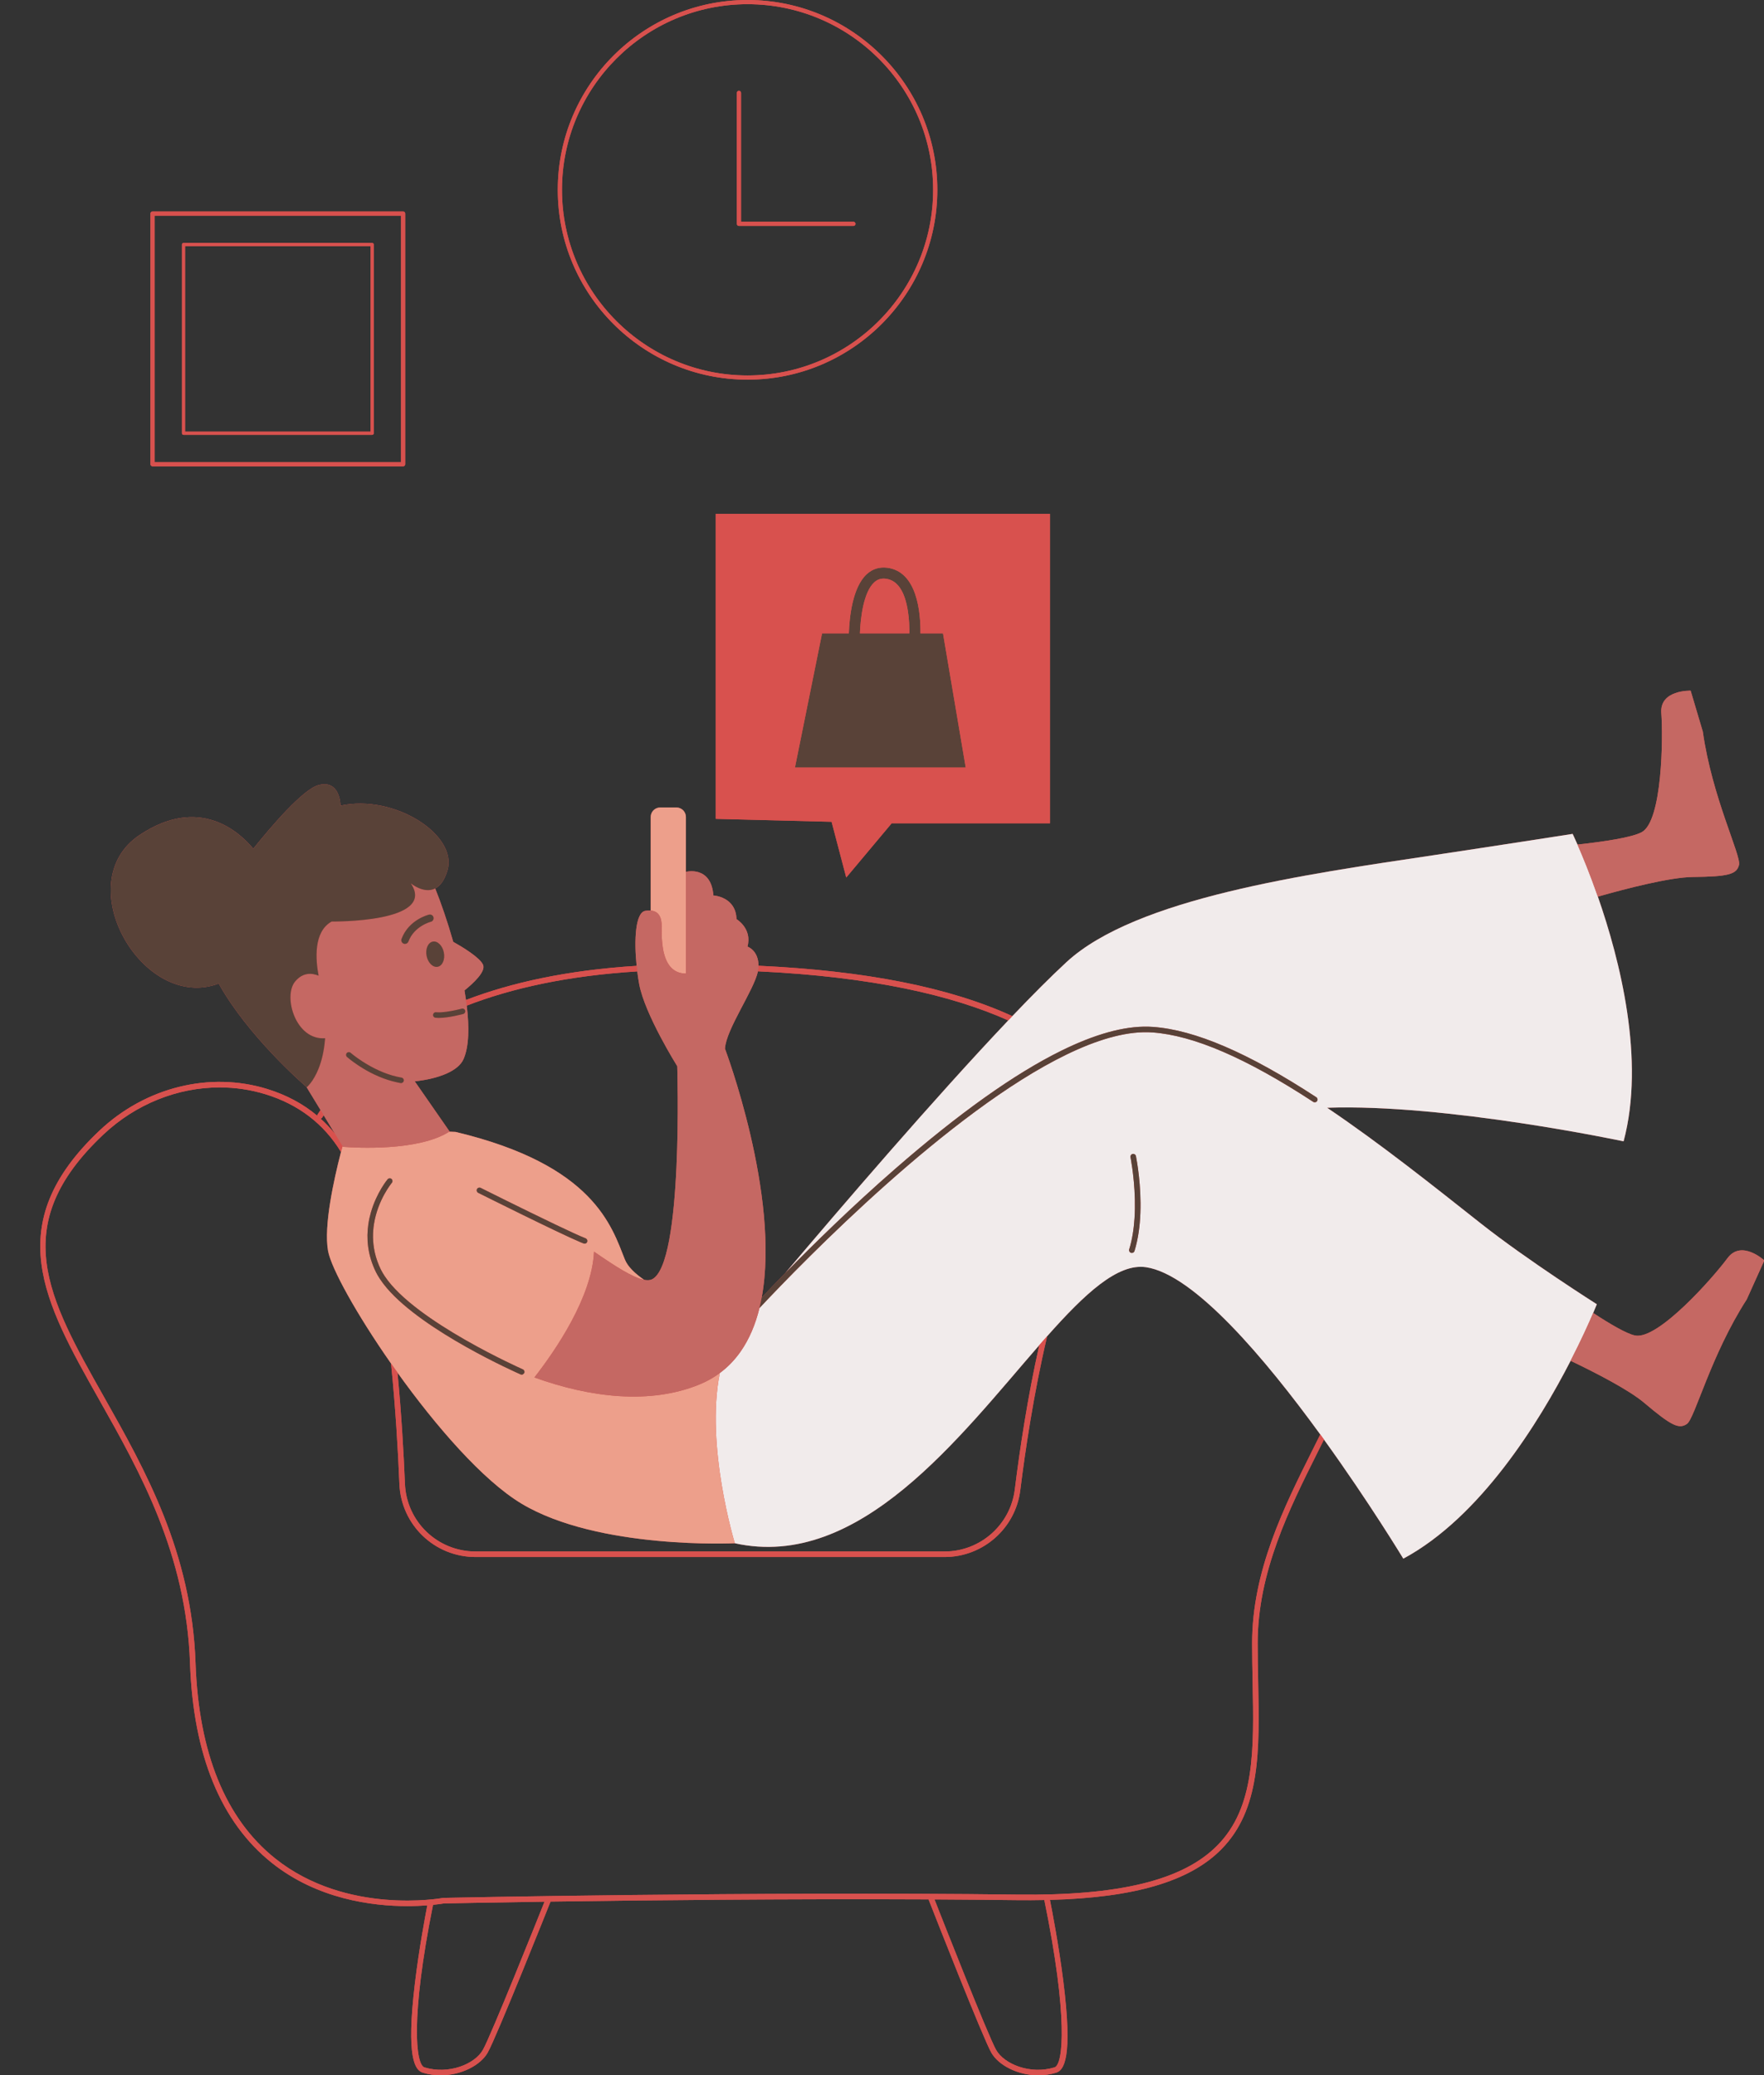
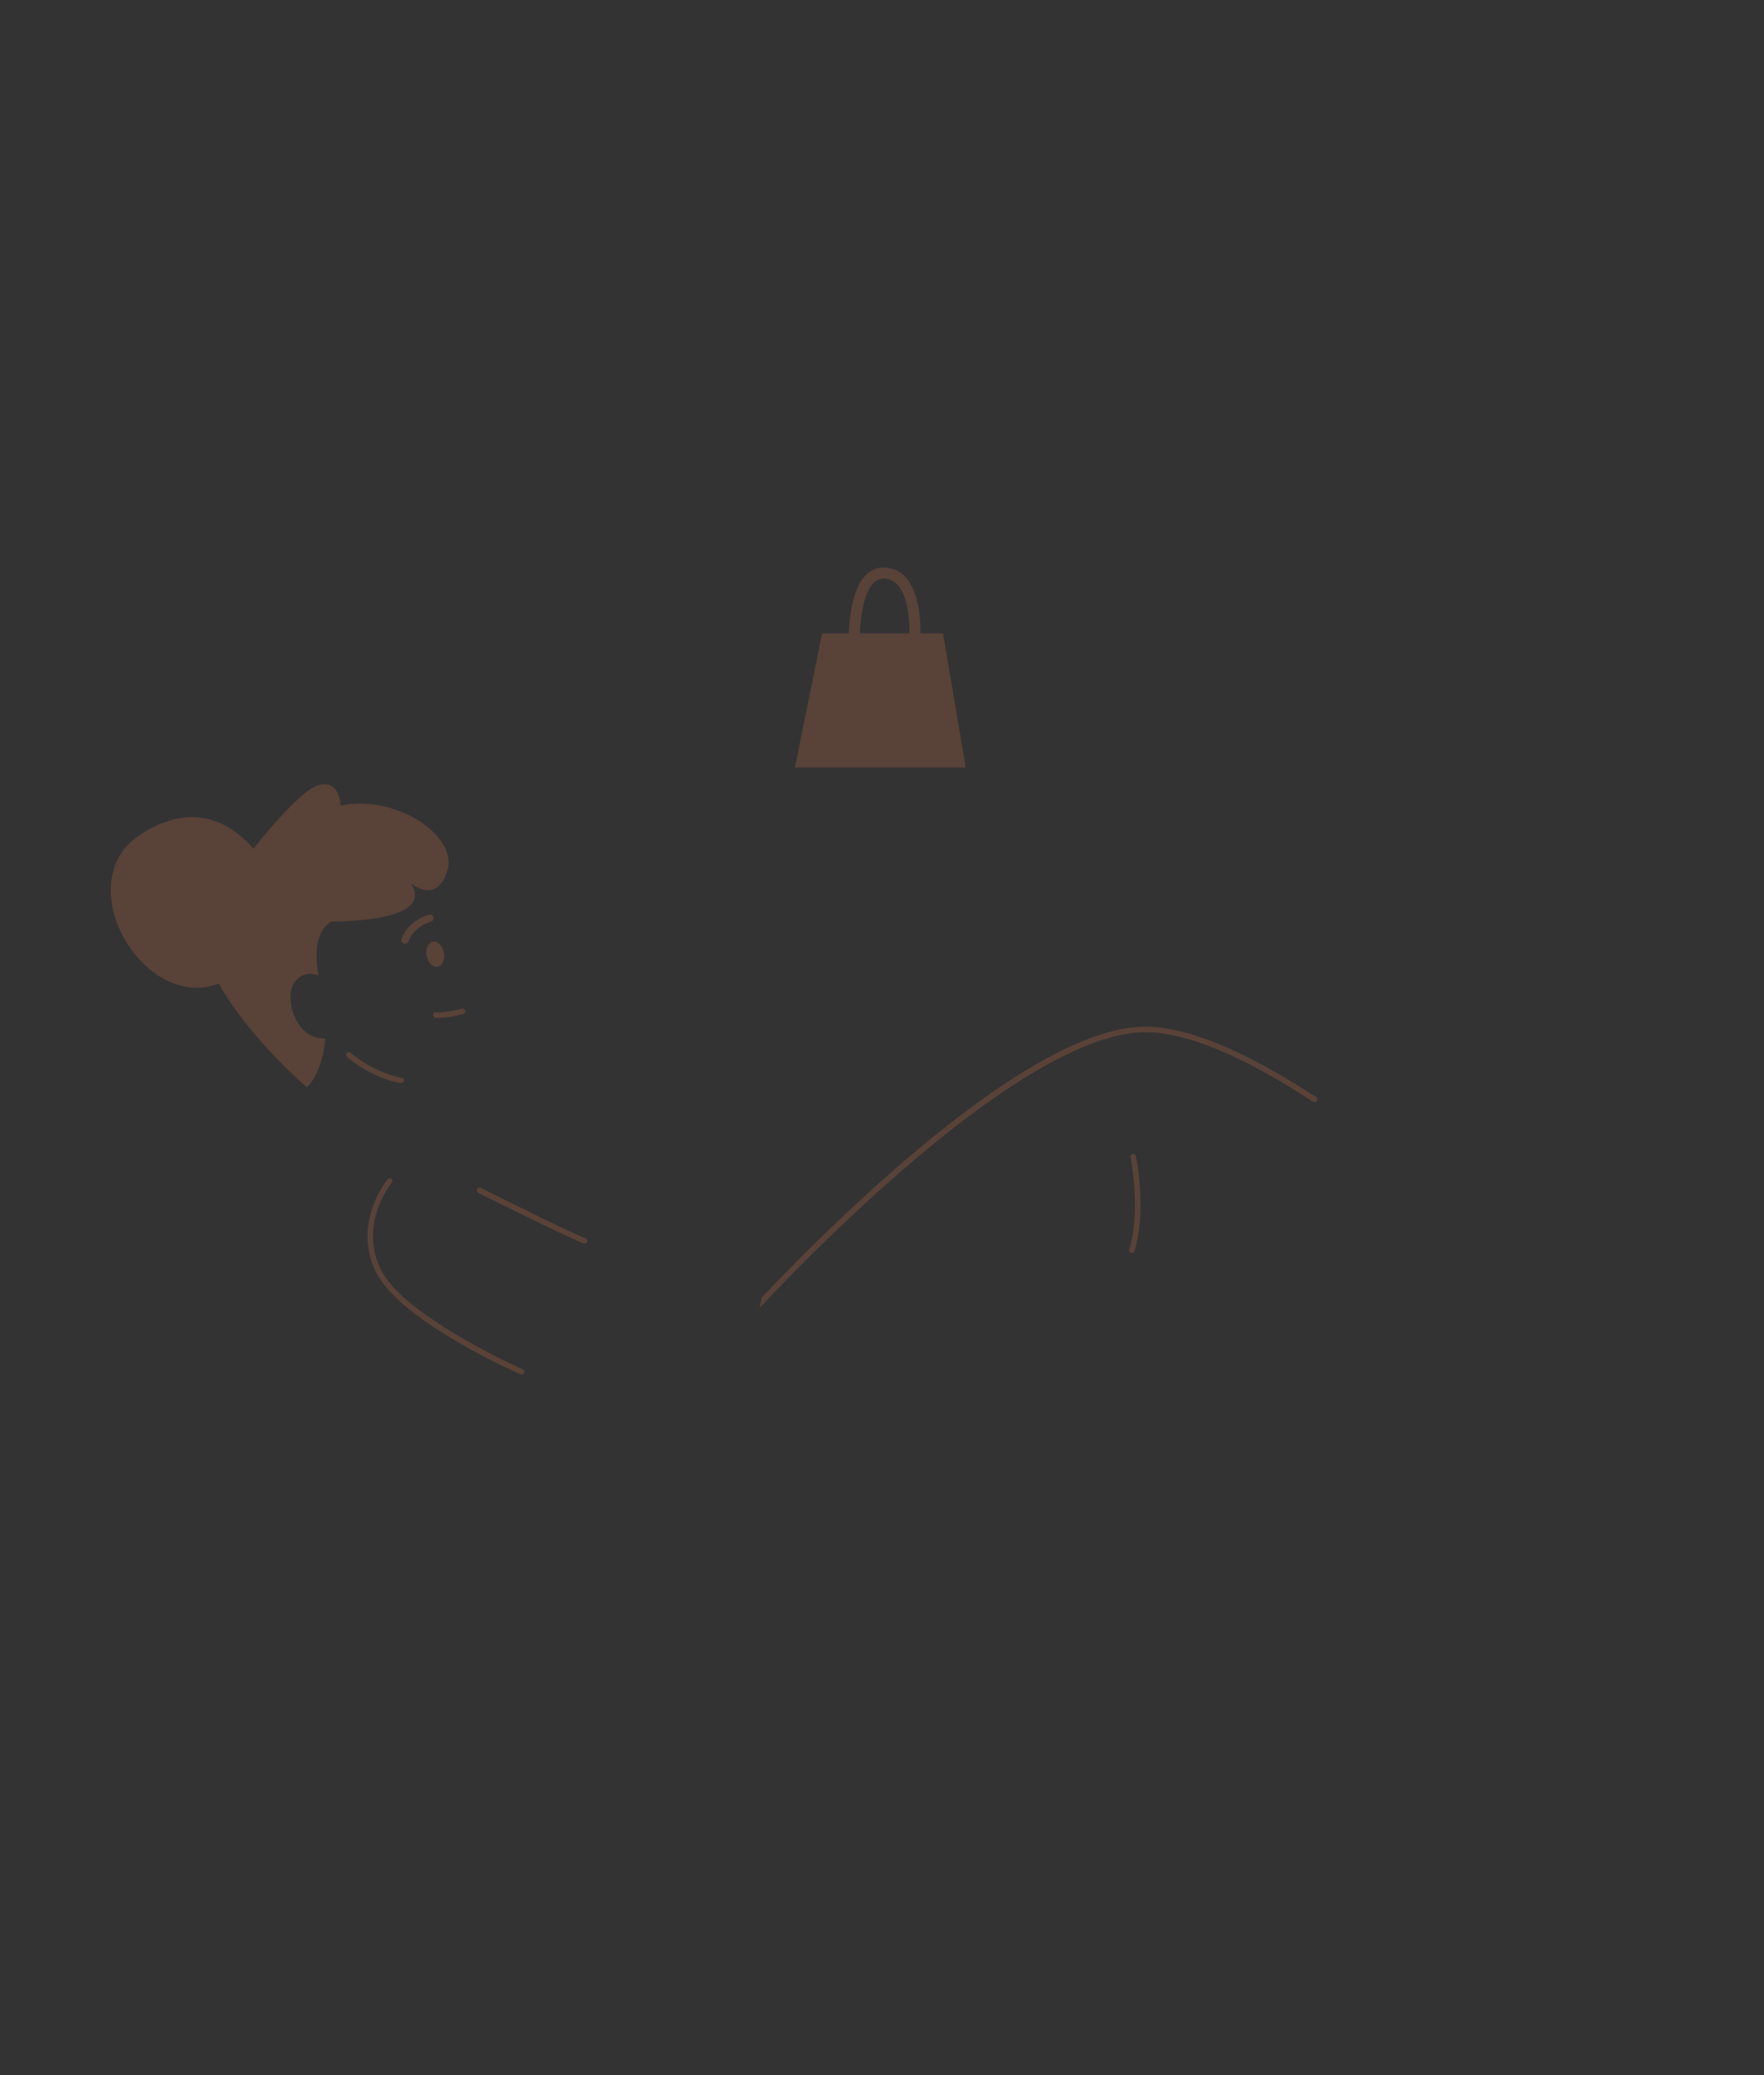
<svg xmlns="http://www.w3.org/2000/svg" fill="#000000" height="499.6" preserveAspectRatio="xMidYMid meet" version="1" viewBox="-9.7 0.0 424.8 499.6" width="424.8" zoomAndPan="magnify">
  <rect x="-9.7" y="0.0" width="424.8" height="499.6" fill="#333333" stroke="none" />
  <g id="change1_1">
-     <path d="M406.296,302.92c-3.362,4.562-16.753,19.798-22.292,18.6-2.032-.439-5.924-2.713-10.039-5.414,.577-1.349,.875-2.108,.875-2.108,0,0-16.659-10.547-27.889-19.417-11.181-8.83-24.125-19.175-37.062-27.889,28.702-1.003,71.4,8.085,71.4,8.085,5.237-19.619-.883-43.658-6.198-58.909,6.953-1.976,17.408-4.673,22.873-4.731,8.644-.092,10.541-.655,11.116-2.891,.574-2.235-6.479-16.243-8.714-32.097l-2.932-9.865s-7.506-.247-7.066,5.403c.44,5.65,.275,25.933-4.699,28.65-2.359,1.289-9.075,2.293-15.485,2.993-.727-1.653-1.169-2.569-1.169-2.569,0,0-19.592,3.049-33.745,5.169-30.341,4.544-71.406,10.237-88.159,25.714-3.755,3.469-8.198,7.93-13.026,12.991-15.1-6.921-35.316-10.924-61.125-12.126-.013-3.757-2.658-4.608-2.658-4.608,1.191-4.369-2.648-6.619-2.648-6.619-.132-5.428-5.56-5.693-5.56-5.693-.53-7.281-6.619-5.693-6.619-5.693v-13.204c0-1.262-1.023-2.285-2.285-2.285h-3.902c-1.262,0-2.285,1.023-2.285,2.285v22.534c-.395-.029-.823-.022-1.324,.069-2.355,.428-2.718,6.918-2.071,13.236-16.815,1.05-30.282,4.071-41.091,8.214-.107-.757-.229-1.524-.362-2.298,2.041-1.645,5.198-4.539,4.469-6.178-.781-1.756-5.005-4.298-7.177-5.517-1.376-4.849-2.946-9.381-4.345-12.855,1.151-.587,2.227-1.883,2.961-4.399,2.471-8.473-12.709-18.358-25.771-15.533,0,0,0-6.355-5.295-4.942-3.798,1.013-11.592,10.198-15.695,15.312-3.258-3.935-12.926-12.941-27.375-3.308-17.222,11.481,.764,42.662,19.045,35.772,6.995,12.552,20.07,23.975,21.129,24.888,1.114,1.83,2.274,3.737,3.382,5.558-.238,.359-.478,.718-.703,1.074-.057,.09-.083,.189-.093,.288-3.404-2.855-7.424-5.01-12.051-6.434-13.838-4.26-29.309-.419-40.374,10.018-23.912,22.556-13.389,41.209-.062,64.818,9.816,17.388,20.941,37.096,21.859,63.417,.77,22.085,7.397,38.257,19.696,48.065,10.952,8.734,24.137,10.412,32.654,10.412,1.837,0,3.456-.078,4.79-.18-.477,2.461-1.997,10.546-2.978,18.727-2.176,18.139,.05,20.991,1.913,21.558,1.424,.433,2.873,.628,4.289,.628,5,0,9.598-2.437,11.313-5.437,2.117-3.705,14.602-35.026,15.132-36.358,.003-.008,.001-.015,.004-.023,22.543-.329,56.929-.695,91.036-.53,1.272,3.247,13.076,33.329,15.124,36.911,1.715,3.001,6.312,5.438,11.313,5.437,1.416,0,2.864-.195,4.289-.628,1.865-.568,4.072-3.48,1.715-22.136-1.088-8.617-2.744-17.156-3.204-19.464,20.391-.547,33.602-4.452,41.222-12.129,9.53-9.601,9.248-23.831,8.922-40.307-.061-3.031-.123-6.166-.123-9.336,0-17.124,7.632-32.386,14.365-45.851,.543-1.085,1.075-2.153,1.6-3.213,10.942,15.17,19.111,28.677,19.111,28.677,18.577-9.976,32.681-32.837,40.286-47.634,6.282,3.007,14.083,7.04,17.716,10.114,6.599,5.584,8.403,6.398,10.3,5.083,1.897-1.315,5.722-16.525,14.4-29.979l4.234-9.38s-5.517-5.096-8.879-.533Zm-290.404,59.091c18.534,11.12,51.366,9.532,51.366,9.532,30.034,6.636,54.194-25.765,73.317-47.69-2.812,12.505-4.706,25.146-5.899,34.756-1.055,8.503-8.318,14.915-16.895,14.915H104.826c-9.165,0-16.638-7.171-17.012-16.324-.3-7.333-.836-16.772-1.79-26.733,9.173,12.805,20.528,25.94,29.868,31.544Zm63.533-55.533c-2.205,2.252-4.121,4.251-5.695,5.914,4.536-24.558-8.846-59.917-8.846-59.917,.258-4.67,6.965-14.023,7.948-18.626,27.537,1.304,46.748,5.772,60.273,11.82-17.815,18.772-40.526,45.25-53.68,60.809Zm-35.663-72.608c.13,1.038,.284,2.06,.461,3.035,1.324,7.281,9.167,19.784,9.167,19.784,0,0,1.533,47.891-6.13,51.339-.487,.219-1.108,.241-1.847,.099-2.249-1.545-3.952-3.196-4.632-4.895-3.177-7.943-7.414-22.771-40.775-30.714l-1.516-.062c.024-.015,.049-.028,.073-.043l-8.381-12.072c5.962-.656,10.516-2.546,11.746-5.36,1.316-3.011,1.402-7.648,.77-12.869,10.75-4.163,24.211-7.194,41.064-8.241Zm-75.854,35.163c.11-.174,.23-.35,.343-.524,.994,1.634,1.917,3.154,2.695,4.435-1.058-1.306-2.207-2.513-3.441-3.622,.161-.04,.308-.138,.403-.288Zm38.667,224.504c-1.95,3.413-8.203,5.974-14.053,4.194-2.12-.645-3.418-11.849,2.06-39.131,1.431-.146,2.344-.298,2.579-.339,.808-.017,9.999-.209,24.27-.421-1.62,4.056-12.924,32.318-14.855,35.697Zm137.667,4.194c-5.851,1.784-12.102-.781-14.052-4.194-1.899-3.322-12.93-31.36-14.846-36.242,6.7,.035,13.382,.091,19.954,.172,2.247,.028,4.392,.01,6.49-.031,5.767,28.13,4.575,39.649,2.455,40.294Zm62.094-148.542c-6.8,13.597-14.507,29.009-14.507,46.448,0,3.184,.063,6.325,.123,9.363,.321,16.173,.597,30.14-8.535,39.34-8.286,8.349-23.556,12.094-48.103,11.793-63.61-.783-137.495,.78-138.234,.794-.036,.001-.074,.005-.11,.012-.229,.044-23.184,4.234-40.393-9.499-11.973-9.555-18.428-25.389-19.184-47.06-.929-26.647-12.139-46.505-22.03-64.026-13.552-24.005-23.342-41.349-.185-63.191,7.831-7.386,17.931-11.362,28.024-11.362,3.72,0,7.439,.54,11.042,1.648,7.943,2.444,14.038,7.115,18.175,13.899-1.761,6.804-4.174,17.822-3.125,23.765,.742,4.206,6.918,15.347,15.177,27.159,1.093,10.776,1.689,21.099,2.011,28.981,.403,9.872,8.462,17.605,18.346,17.605h112.956c9.249,0,17.082-6.915,18.219-16.085,1.146-9.227,3.207-23.244,6.47-37.076,9.074-10.225,16.981-17.625,23.812-16.613,11.559,1.712,28.654,21.96,41.961,40.267-.623,1.263-1.259,2.539-1.909,3.838ZM162.669,123.714h80.491v74.49h-38.127l-10.944,13.062-3.53-13.415-27.89-.706V123.714ZM27.036,112.269h60.344c.279,0,.505-.226,.505-.505V51.42c0-.279-.226-.505-.505-.505H27.036c-.279,0-.505,.226-.505,.505v60.344c0,.279,.226,.505,.505,.505Zm.505-60.344h59.333v59.334H27.541V51.925Zm52.382,6.571H34.493c-.21,0-.38,.17-.38,.38v45.431c0,.21,.17,.38,.38,.38h45.43c.21,0,.38-.17,.38-.38V58.877c0-.21-.17-.38-.38-.38Zm-.38,45.431H34.873V59.257h44.67v44.67Zm90.779-12.524c25.2,0,45.701-20.502,45.701-45.701S195.522,0,170.322,0s-45.7,20.502-45.7,45.701,20.501,45.701,45.7,45.701Zm0-90.392c24.643,0,44.691,20.048,44.691,44.691s-20.049,44.691-44.691,44.691-44.691-20.048-44.691-44.691S145.68,1.011,170.322,1.011Zm-2.577,52.885V22.358c0-.279,.226-.505,.505-.505s.505,.226,.505,.505v31.033h27.06c.279,0,.505,.226,.505,.505,0,.279-.226,.505-.505,.505h-27.565c-.279,0-.505-.226-.505-.505Z" fill="#d8514e" />
-   </g>
+     </g>
  <g id="change2_1">
-     <path d="M381.289,274.778c5.237-19.619-.883-43.658-6.198-58.909-1.94-5.565-3.77-9.954-4.906-12.537-.727-1.653-1.169-2.569-1.169-2.569,0,0-19.592,3.049-33.745,5.169-30.341,4.544-71.406,10.237-88.159,25.714-3.755,3.469-8.198,7.93-13.026,12.991-.325,.341-.653,.685-.981,1.032-17.814,18.771-40.525,45.25-53.679,60.809,6.672-6.816,15.959-15.923,26.25-24.898,15.493-13.513,28.94-23.074,40.237-28.635,.437-.215,.871-.425,1.301-.628,8.041-3.793,14.958-5.5,20.707-5.089,10.159,.726,23.033,6.263,39.359,16.93,.308,.202,.395,.615,.194,.924l-.003,.003c-.202,.306-.613,.393-.921,.191-16.131-10.539-28.798-16.007-38.724-16.716-5.664-.404-12.292,1.418-19.38,4.704-.426,.197-.854,.403-1.283,.611-28.232,13.678-63.198,49.566-73.972,61.044-.958,3.906-2.434,7.472-4.56,10.501-1.374,1.958-3.022,3.69-4.981,5.14-3.554,17.527,3.609,40.984,3.609,40.984,30.034,6.636,54.194-25.765,73.317-47.69,.638-.731,1.269-1.449,1.896-2.155,9.074-10.225,16.981-17.625,23.812-16.613,11.559,1.712,28.654,21.96,41.961,40.267,.297,.408,.592,.815,.885,1.221,10.942,15.17,19.111,28.677,19.111,28.677,18.577-9.976,32.681-32.837,40.286-47.634,2.6-5.059,4.441-9.174,5.439-11.509,.577-1.349,.875-2.108,.875-2.108,0,0-16.659-10.547-27.889-19.417-11.181-8.83-24.125-19.175-37.062-27.889,28.702-1.003,71.4,8.085,71.4,8.085Zm-117.786,26.405c-.089,.286-.352,.469-.637,.469-.065,0-.132-.01-.198-.03-.352-.109-.548-.483-.439-.835,.727-2.342,1.109-4.899,1.275-7.417,.419-6.355-.545-12.457-.863-14.241-.058-.323-.095-.511-.098-.526-.074-.361,.158-.713,.52-.787,.362-.075,.714,.158,.787,.52l.019,.095c.175,.881,1.308,6.923,1.049,13.65-.117,3.032-.515,6.202-1.415,9.103Z" fill="#f1ebeb" />
-   </g>
+     </g>
  <g id="change3_1">
-     <path d="M163.649,330.558c-1.103,.817-2.299,1.548-3.605,2.176-.42,.202-.847,.398-1.29,.579-11.963,4.901-26.366,3.144-39.756-1.687,5.179-6.656,13.856-19.356,14.354-30.285,5.138,3.559,9.382,6.268,12.061,6.785-2.249-1.545-3.952-3.196-4.632-4.895-3.177-7.943-7.414-22.771-40.775-30.714l-1.516-.062c-7.509,4.786-22.729,3.864-25.263,3.672-.235-.018-.371-.03-.371-.03l-.076-.126c-.117,.437-.238,.894-.363,1.376-1.761,6.804-4.174,17.821-3.125,23.765,.742,4.206,6.918,15.347,15.177,27.159,.51,.73,1.03,1.462,1.555,2.195,9.173,12.805,20.528,25.94,29.868,31.544,18.534,11.12,51.366,9.532,51.366,9.532,0,0-7.163-23.457-3.609-40.984Zm-47.711,.396c-.09,0-.182-.018-.269-.056-1.055-.464-23.255-10.315-32.192-20.761-.652-.762-1.231-1.527-1.729-2.292l-.008-.013c-.344-.53-.661-1.059-.919-1.587-2.037-4.163-2.316-8.126-1.816-11.529,.147-1.001,.362-1.951,.62-2.846,1.376-4.774,3.971-7.9,4.018-7.956,.238-.281,.659-.315,.94-.076s.315,.659,.077,.94c-.052,.062-3.37,4.072-4.296,9.879-.328,2.06-.355,4.344,.172,6.761,.012,.06,.025,.119,.037,.179,.302,1.321,.77,2.679,1.446,4.061,.272,.556,.614,1.116,.991,1.677,7.283,10.848,32.924,22.222,33.196,22.342,.337,.149,.491,.542,.342,.879-.02,.047-.064,.07-.093,.109-.127,.172-.309,.29-.518,.29Zm15.383-32.83c.139,.052,.24,.152,.315,.267,.111,.172,.153,.386,.075,.592-.101,.268-.355,.433-.625,.433-.078,0-.157-.014-.235-.043-.201-.075-.455-.179-.737-.297-5.27-2.211-23.828-11.485-24.656-11.899-.33-.165-.464-.566-.299-.895,.165-.329,.566-.462,.895-.299,.148,.074,10.345,5.17,17.893,8.78,3.269,1.564,6.035,2.846,7.278,3.323,.03,.011,.067,.027,.095,.038Zm15.682-78.897v-22.534c0-1.262,1.023-2.285,2.285-2.285h3.902c1.262,0,2.285,1.023,2.285,2.285v37.695c-1.205,0-2.156-.333-2.915-.881-.488-.352-.896-.793-1.235-1.298-1.855-2.768-1.675-7.401-1.675-9.206,0-2.192-.745-3.637-2.648-3.776Z" fill="#ed9f8b" />
-   </g>
+     </g>
  <g id="change4_1">
-     <path d="M375.091,215.869c-1.94-5.565-3.77-9.954-4.906-12.537,6.41-.7,13.126-1.704,15.485-2.993,4.974-2.717,5.139-23,4.699-28.65-.44-5.65,7.066-5.403,7.066-5.403l2.932,9.865c2.234,15.853,9.288,29.861,8.714,32.097-.574,2.235-2.471,2.799-11.116,2.891-5.466,.058-15.921,2.755-22.873,4.731Zm31.206,87.05c-3.362,4.562-16.753,19.798-22.292,18.6-2.032-.439-5.925-2.713-10.039-5.414-.999,2.335-2.839,6.45-5.439,11.509,6.282,3.007,14.083,7.04,17.716,10.114,6.599,5.584,8.403,6.398,10.3,5.083,1.896-1.315,5.722-16.525,14.4-29.979l4.234-9.38s-5.517-5.096-8.879-.533Zm-233.465-69.071c.059-.277,.104-.542,.119-.783,.012-.194,.011-.374,.01-.555-.013-3.757-2.658-4.608-2.658-4.608,1.191-4.369-2.648-6.619-2.648-6.619-.132-5.428-5.56-5.693-5.56-5.693-.53-7.281-6.619-5.693-6.619-5.693v24.492c-1.205,0-2.156-.333-2.915-.881-.488-.352-.896-.793-1.235-1.298-1.855-2.768-1.675-7.401-1.675-9.206,0-2.192-.745-3.637-2.648-3.776-.395-.029-.823-.022-1.324,.069-2.355,.428-2.718,6.918-2.071,13.236,.046,.447,.098,.893,.153,1.336,.13,1.038,.284,2.06,.461,3.035,1.324,7.281,9.167,19.784,9.167,19.784,0,0,1.532,47.891-6.13,51.339-.487,.219-1.108,.241-1.847,.099-2.679-.517-6.923-3.226-12.061-6.785-.498,10.93-9.175,23.63-14.354,30.285,13.391,4.831,27.793,6.588,39.756,1.687,.442-.181,.869-.377,1.29-.579,1.306-.628,2.503-1.359,3.605-2.176,1.958-1.45,3.606-3.182,4.981-5.14,2.126-3.029,3.602-6.595,4.56-10.501,.106-.433,.209-.867,.303-1.307,.008-.038,.014-.077,.022-.115,.077-.365,.147-.734,.215-1.104,4.536-24.558-8.846-59.917-8.846-59.917,.258-4.67,6.965-14.023,7.948-18.626Zm-66.207-1.577c.729,1.64-2.429,4.533-4.469,6.178,.133,.774,.255,1.541,.362,2.298,.065,.458,.125,.913,.18,1.363,.632,5.221,.546,9.859-.77,12.869-1.23,2.814-5.784,4.704-11.746,5.36l8.381,12.072c-.023,.015-.049,.028-.073,.043-7.509,4.786-22.729,3.864-25.263,3.672-.235-.018-.371-.03-.371-.03l-.076-.126c-.397-.659-1.036-1.714-1.834-3.028-.778-1.281-1.701-2.801-2.695-4.435-.252-.415-.508-.836-.768-1.263-1.107-1.821-2.267-3.727-3.381-5.557l.071,.061s1.567-1.256,2.855-4.502c.69-1.739,1.298-4.051,1.545-7.046,.006-.078,.011-.16,.017-.24-7.107,.531-10.165-10.057-7.242-13.631,1.938-2.369,4.2-2.043,5.673-1.43-.734-3.868-1.267-10.589,3.152-13.044,0,0,25.418,.353,19.064-9.179,0,0,3.14,2.612,5.865,1.222,1.399,3.474,2.969,8.005,4.345,12.855,2.172,1.219,6.397,3.761,7.177,5.517Zm-12.112-5.576c-1.148,.225-1.812,1.765-1.484,3.439,.328,1.674,1.525,2.849,2.673,2.624,1.148-.225,1.812-1.765,1.484-3.439-.328-1.674-1.525-2.849-2.673-2.624Zm-7,.496c.103,.038,.209,.057,.312,.057,.36,0,.699-.221,.833-.578,1.396-3.724,5.339-4.733,5.379-4.743,.476-.116,.769-.595,.655-1.072-.115-.478-.597-.773-1.073-.657-.199,.047-4.893,1.222-6.627,5.848-.172,.46,.061,.973,.521,1.146Zm-.156,33.358c.09-.094,.16-.209,.183-.347,.061-.363-.185-.707-.549-.768-3.141-.523-6.016-1.863-8.197-3.142-.423-.248-.829-.495-1.196-.732-1.759-1.137-2.833-2.072-2.857-2.093-.277-.245-.699-.218-.942,.059-.244,.276-.217,.698,.059,.942,.096,.085,1.103,.957,2.728,2.035,.362,.24,.744,.487,1.166,.741,2.135,1.289,4.999,2.671,8.199,3.343,.273,.057,.543,.119,.821,.165,.037,.006,.074,.009,.11,.009,.185,0,.351-.083,.474-.211Zm8.205-16.831c-.082-.006-.167-.009-.243-.019-.339-.046-.63,.178-.714,.495-.008,.03-.025,.056-.029,.088-.043,.366,.217,.698,.583,.742,.216,.026,.454,.034,.698,.038,.041,.001,.076,.006,.118,.006,2.364,0,5.722-.902,5.881-.945,.355-.097,.566-.463,.469-.819-.096-.356-.461-.567-.819-.47-.016,.004-.621,.166-1.476,.352-1.307,.283-3.193,.618-4.469,.531Z" fill="#c56863" />
-   </g>
+     </g>
  <g id="change5_1">
    <path d="M307.473,265.081l-.003,.003c-.202,.306-.613,.393-.921,.191-16.131-10.539-28.798-16.007-38.724-16.716-5.664-.404-12.292,1.418-19.38,4.704-.426,.197-.854,.403-1.283,.611-28.232,13.678-63.198,49.566-73.972,61.044,.106-.433,.209-.867,.303-1.307,.008-.038,.014-.077,.022-.115,.077-.365,.147-.734,.215-1.104,1.574-1.663,3.49-3.662,5.696-5.914,6.672-6.816,15.959-15.923,26.25-24.898,15.493-13.513,28.94-23.074,40.237-28.635,.437-.215,.871-.425,1.301-.628,8.041-3.793,14.958-5.5,20.707-5.089,10.159,.726,23.033,6.263,39.359,16.93,.308,.202,.395,.615,.194,.924Zm-218.234-52.403s3.14,2.612,5.865,1.222c1.15-.587,2.227-1.883,2.961-4.399,2.471-8.473-12.709-18.358-25.771-15.533,0,0,0-6.355-5.295-4.942-3.798,1.013-11.592,10.198-15.695,15.312-3.258-3.935-12.926-12.941-27.375-3.308-17.222,11.481,.764,42.662,19.045,35.772,6.995,12.553,20.071,23.975,21.129,24.888l.071,.061s1.567-1.256,2.855-4.502c.69-1.739,1.298-4.051,1.545-7.046,.006-.078,.011-.16,.017-.24-7.107,.531-10.165-10.057-7.242-13.631,1.938-2.369,4.2-2.043,5.673-1.43-.734-3.868-1.267-10.589,3.152-13.044,0,0,25.418,.353,19.064-9.179Zm6.325,31.04c-.082-.006-.167-.009-.243-.019-.339-.046-.63,.178-.714,.495-.008,.03-.025,.056-.029,.088-.043,.366,.217,.698,.583,.742,.216,.026,.454,.034,.698,.038,.041,.001,.076,.006,.118,.006,2.364,0,5.722-.902,5.881-.945,.355-.097,.566-.463,.469-.819-.096-.356-.461-.567-.819-.47-.016,.004-.621,.166-1.476,.352-1.307,.283-3.193,.618-4.469,.531Zm.14-10.96c1.148-.225,1.812-1.765,1.484-3.439-.328-1.674-1.525-2.849-2.673-2.624-1.148,.225-1.812,1.765-1.484,3.439,.328,1.674,1.525,2.849,2.673,2.624Zm-1.009-11.903c-.115-.478-.597-.773-1.073-.657-.199,.047-4.893,1.222-6.627,5.848-.172,.46,.061,.973,.521,1.146,.103,.038,.209,.057,.312,.057,.36,0,.699-.221,.833-.578,1.396-3.724,5.339-4.733,5.379-4.743,.476-.116,.769-.595,.655-1.072Zm128.167-36.066h-41.128l6.531-32.302h6.45c.126-3.692,.828-11.094,4.327-14.269,1.384-1.256,3.04-1.771,4.926-1.529,7.229,.923,8.045,10.835,7.996,15.798h5.426l5.472,32.302Zm-25.48-32.302h11.907c.015-1.466-.048-3.405-.352-5.355-.751-4.819-2.537-7.441-5.307-7.795-1.114-.143-1.993,.131-2.794,.858-2.558,2.32-3.314,8.484-3.454,12.293Zm-81.175,177.19c-.272-.12-25.913-11.494-33.196-22.342-.376-.561-.718-1.12-.991-1.677-.676-1.381-1.144-2.74-1.446-4.061-.014-.06-.024-.119-.037-.179-.527-2.417-.5-4.701-.172-6.761,.926-5.808,4.244-9.817,4.296-9.879,.238-.282,.204-.702-.077-.94s-.702-.204-.94,.076c-.048,.056-2.643,3.182-4.018,7.956-.258,.894-.473,1.845-.62,2.846-.5,3.403-.221,7.366,1.816,11.529,.258,.528,.576,1.058,.919,1.587l.008,.013c.497,.765,1.077,1.53,1.729,2.292,8.936,10.446,31.137,20.297,32.192,20.761,.087,.038,.178,.056,.269,.056,.209,0,.391-.118,.518-.29,.029-.039,.073-.063,.093-.109,.149-.337-.005-.731-.342-.879Zm15.114-31.551c-.028-.011-.066-.026-.095-.038-1.243-.477-4.009-1.759-7.278-3.323-7.548-3.611-17.745-8.706-17.893-8.78-.329-.163-.73-.03-.895,.299-.165,.329-.031,.73,.299,.895,.828,.414,19.387,9.688,24.656,11.899,.282,.118,.536,.222,.737,.297,.077,.029,.156,.043,.235,.043,.27,0,.524-.165,.625-.433,.077-.206,.036-.42-.075-.592-.075-.115-.176-.215-.315-.267Zm132.53-19.79c-.073-.362-.426-.594-.787-.52-.362,.074-.594,.427-.52,.787,.003,.015,.04,.203,.098,.526,.318,1.783,1.281,7.886,.863,14.241-.166,2.518-.549,5.075-1.275,7.417-.11,.352,.087,.727,.439,.835,.066,.021,.133,.03,.198,.03,.285,0,.548-.183,.637-.469,.9-2.9,1.298-6.071,1.415-9.103,.26-6.727-.874-12.77-1.049-13.65l-.019-.095Zm-177.077-17.584c.037,.006,.074,.009,.11,.009,.185,0,.351-.083,.474-.211,.09-.094,.16-.209,.183-.347,.061-.363-.185-.707-.549-.768-3.141-.523-6.016-1.863-8.197-3.142-.423-.248-.829-.495-1.196-.732-1.759-1.137-2.833-2.072-2.857-2.093-.277-.245-.699-.218-.942,.059-.244,.276-.217,.698,.059,.942,.096,.085,1.103,.957,2.728,2.035,.362,.24,.744,.487,1.166,.741,2.135,1.289,4.999,2.671,8.199,3.343,.273,.057,.543,.119,.821,.165Z" fill="#594238" />
  </g>
  <g id="change1_2">
-     <path d="M172.961,232.511c25.809,1.203,46.025,5.205,61.125,12.126-.325,.341-.653,.685-.981,1.032-13.525-6.048-32.736-10.516-60.273-11.82,.059-.277,.104-.542,.119-.783,.012-.194,.011-.374,.01-.555Zm-29.2,1.359c-.056-.443-.108-.889-.153-1.336-16.815,1.05-30.282,4.071-41.091,8.214,.065,.458,.125,.913,.18,1.363,10.75-4.163,24.211-7.194,41.064-8.241Zm-57.737,96.597c-.525-.733-1.045-1.465-1.555-2.195,1.093,10.776,1.689,21.099,2.011,28.981,.403,9.872,8.462,17.605,18.346,17.605h112.956c9.249,0,17.082-6.915,18.219-16.085,1.146-9.227,3.207-23.244,6.47-37.076-.627,.706-1.258,1.424-1.896,2.155-2.812,12.505-4.706,25.146-5.899,34.756-1.055,8.503-8.318,14.915-16.895,14.915H104.826c-9.165,0-16.638-7.171-17.012-16.324-.3-7.333-.836-16.772-1.79-26.733Zm221.505,19.319c-6.733,13.465-14.365,28.726-14.365,45.851,0,3.171,.062,6.305,.123,9.336,.326,16.475,.608,30.705-8.922,40.307-7.619,7.677-20.831,11.582-41.222,12.129,.46,2.307,2.116,10.846,3.204,19.464,2.357,18.656,.149,21.568-1.715,22.136-1.424,.434-2.873,.628-4.288,.628-5,.001-9.598-2.437-11.313-5.437-2.047-3.582-13.852-33.664-15.124-36.911-34.107-.164-68.493,.201-91.036,.53-.003,.008-.001,.015-.004,.023-.53,1.332-13.015,32.653-15.132,36.358-1.715,3.001-6.313,5.437-11.313,5.437-1.416,0-2.864-.196-4.288-.628-1.863-.567-4.089-3.419-1.913-21.558,.981-8.181,2.501-16.266,2.978-18.727-1.333,.102-2.953,.18-4.79,.18-8.517,0-21.703-1.678-32.654-10.412-12.299-9.808-18.925-25.98-19.696-48.065-.918-26.321-12.043-46.029-21.859-63.417-13.327-23.609-23.85-42.262,.062-64.818,11.066-10.437,26.537-14.278,40.374-10.018,4.627,1.424,8.648,3.58,12.051,6.434,.01-.099,.036-.198,.093-.288,.225-.356,.466-.716,.703-1.074,.259,.427,.516,.848,.768,1.263-.113,.174-.233,.35-.343,.524-.095,.151-.242,.248-.403,.288,1.234,1.11,2.382,2.317,3.441,3.623,.797,1.314,1.436,2.369,1.834,3.028-.117,.437-.238,.894-.363,1.376-4.137-6.784-10.232-11.455-18.175-13.899-3.603-1.109-7.322-1.648-11.042-1.648-10.093,0-20.193,3.976-28.024,11.362-23.157,21.841-13.366,39.186,.185,63.191,9.89,17.521,21.101,37.379,22.03,64.026,.756,21.672,7.21,37.505,19.184,47.06,17.208,13.733,40.163,9.543,40.393,9.499,.036-.007,.074-.011,.11-.012,.74-.015,74.624-1.577,138.234-.794,24.547,.301,39.817-3.444,48.103-11.793,9.132-9.2,8.856-23.167,8.535-39.34-.06-3.038-.123-6.179-.123-9.363,0-17.439,7.707-32.851,14.507-46.448,.65-1.299,1.286-2.575,1.909-3.838,.297,.408,.592,.815,.885,1.221-.526,1.06-1.058,2.128-1.601,3.213Zm-186.099,108.054c-14.272,.212-23.462,.404-24.27,.421-.235,.041-1.148,.193-2.579,.339-5.478,27.282-4.18,38.486-2.06,39.131,5.85,1.781,12.103-.78,14.053-4.194,1.931-3.38,13.235-31.641,14.855-35.697Zm120.357-.403c-2.097,.041-4.242,.059-6.49,.031-6.572-.081-13.255-.137-19.954-.172,1.916,4.881,12.947,32.919,14.846,36.242,1.95,3.413,8.202,5.978,14.053,4.194,2.12-.645,3.312-12.164-2.455-40.294Zm1.373-259.232h-38.127l-10.944,13.062-3.53-13.415-27.889-.706V123.714h80.491v74.49Zm-20.299-13.415l-5.472-32.302h-5.426c.049-4.963-.767-14.875-7.996-15.798-1.887-.241-3.542,.274-4.926,1.529-3.499,3.175-4.201,10.577-4.327,14.269h-6.45l-6.531,32.302h41.128Zm-19.232-45.453c-1.114-.143-1.993,.131-2.794,.858-2.558,2.32-3.314,8.484-3.454,12.293h11.907c.015-1.466-.048-3.405-.352-5.355-.751-4.819-2.537-7.441-5.307-7.795ZM26.531,111.764V51.42c0-.279,.226-.505,.505-.505h60.344c.279,0,.505,.226,.505,.505v60.344c0,.279-.226,.505-.505,.505H27.036c-.279,0-.505-.226-.505-.505Zm1.011-.505h59.333V51.925H27.541v59.334Zm52.762-52.382v45.431c0,.21-.17,.38-.38,.38H34.493c-.21,0-.38-.17-.38-.38V58.877c0-.21,.17-.38,.38-.38h45.43c.21,0,.38,.17,.38,.38Zm-.76,.38H34.873v44.67h44.67V59.257Zm45.079-13.555C124.621,20.502,145.123,0,170.322,0s45.701,20.502,45.701,45.701-20.501,45.701-45.701,45.701-45.7-20.502-45.7-45.701Zm1.01,0c0,24.643,20.049,44.691,44.691,44.691s44.692-20.048,44.692-44.691S194.965,1.011,170.322,1.011s-44.691,20.048-44.691,44.691Zm42.618,8.7h27.565c.279,0,.505-.226,.505-.505,0-.279-.226-.505-.505-.505h-27.06V22.358c0-.279-.226-.505-.505-.505s-.505,.226-.505,.505v31.538c0,.279,.226,.505,.505,.505Z" fill="#d8514e" />
-   </g>
+     </g>
</svg>